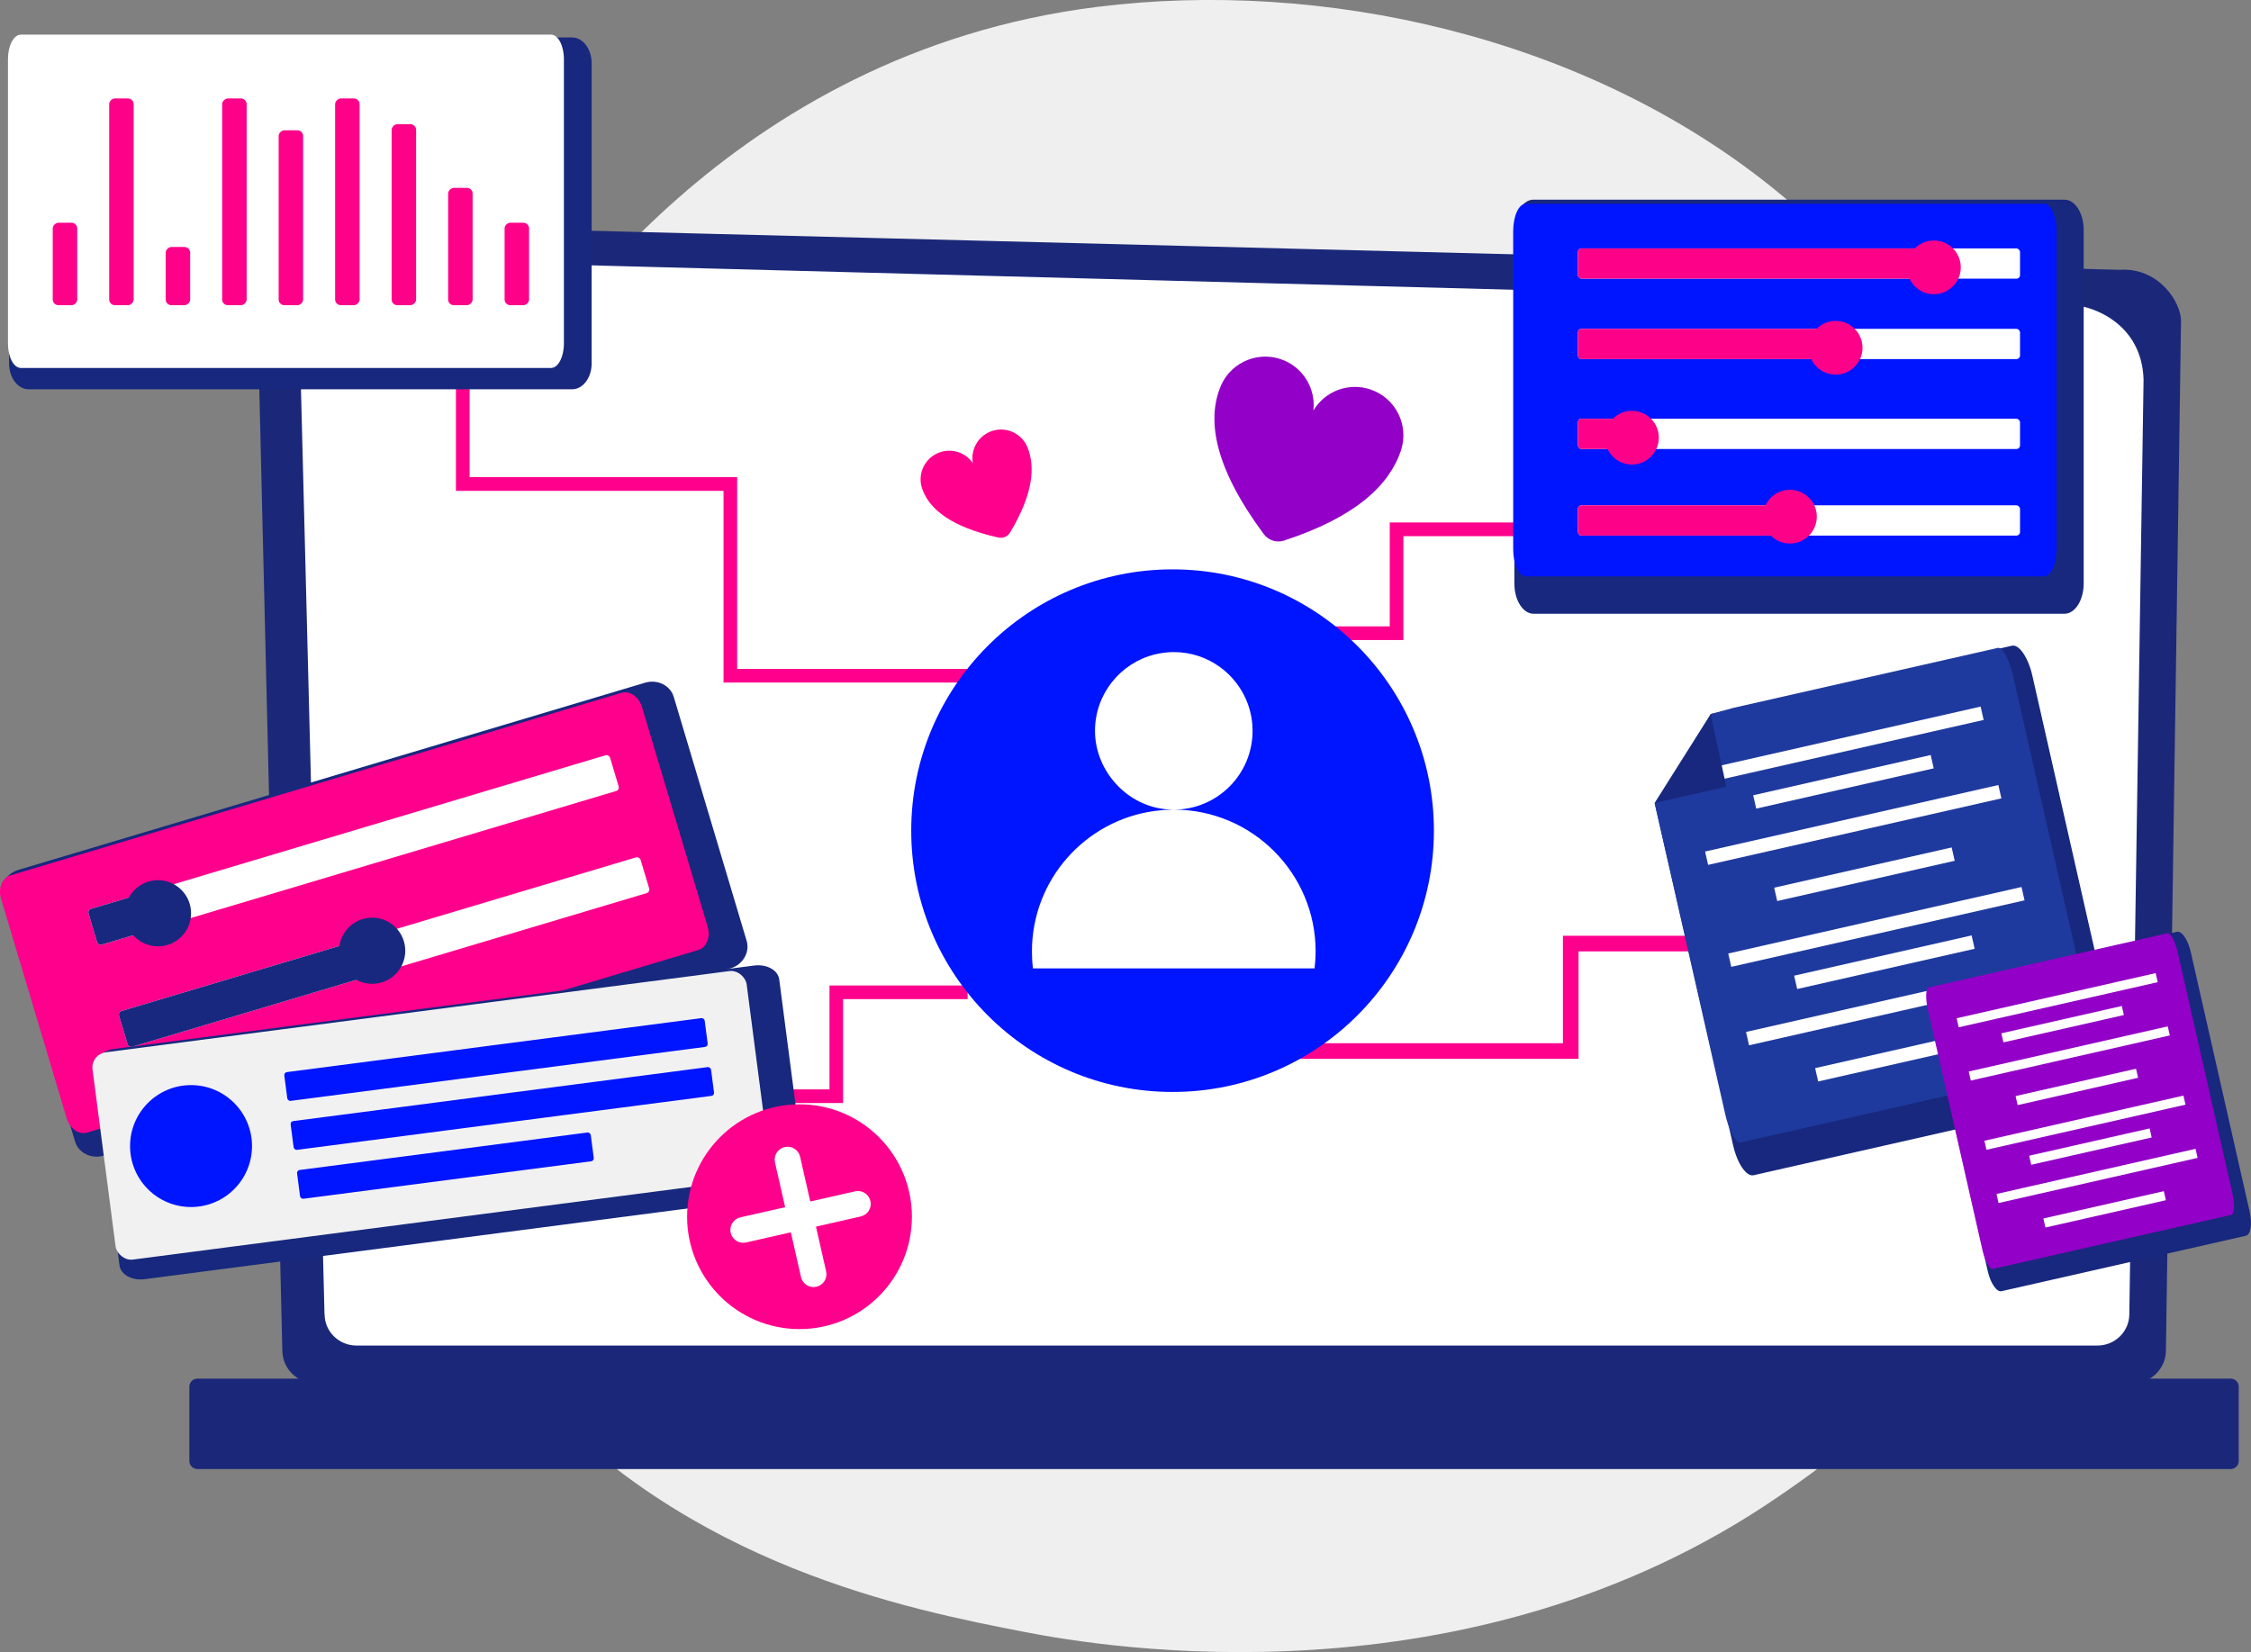
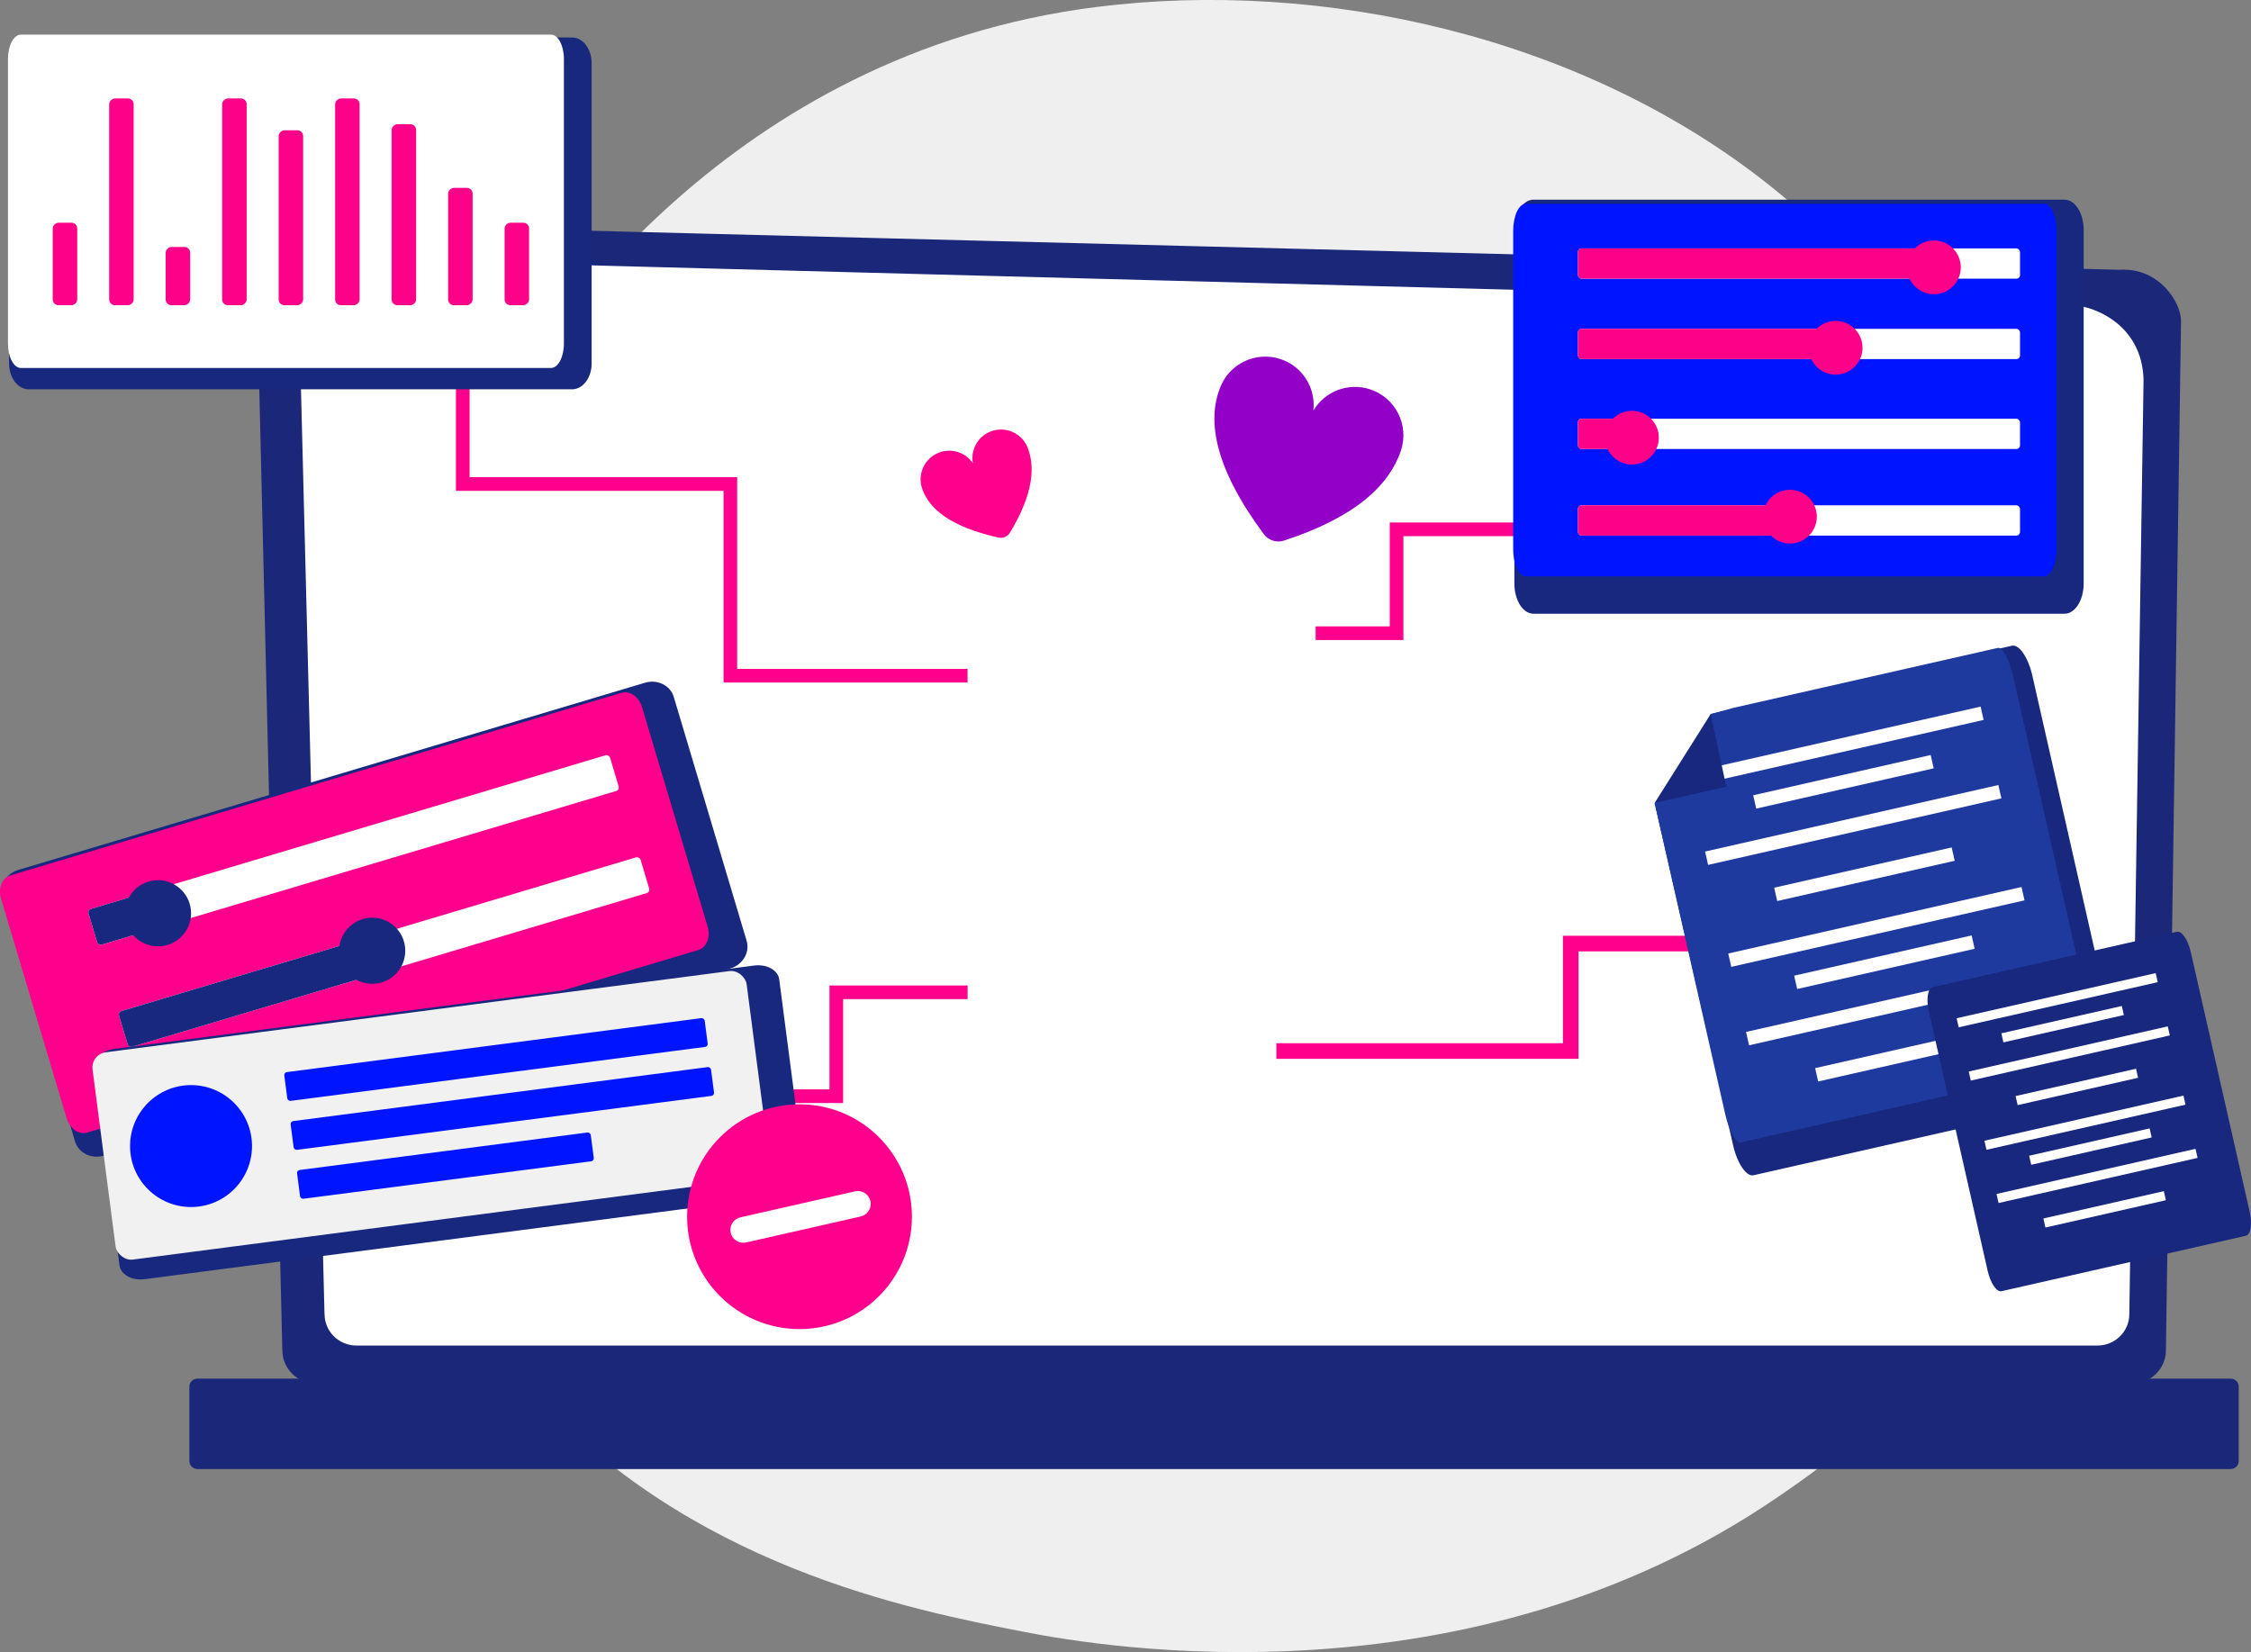
<svg xmlns="http://www.w3.org/2000/svg" id="Calque_2" data-name="Calque 2" viewBox="0 0 593.98 436.01">
  <rect x="0" y="0" width="593.98" height="436.01" fill="#808080" stroke="none" />
  <defs>
    <style>
      .cls-1 {
        fill: #fd0189;
      }

      .cls-1, .cls-2, .cls-3, .cls-4, .cls-5, .cls-6, .cls-7, .cls-8, .cls-9, .cls-10 {
        stroke-width: 0px;
      }

      .cls-2 {
        fill: #1b2879;
      }

      .cls-3 {
        fill: #1f3a9e;
      }

      .cls-4 {
        fill: #17287e;
      }

      .cls-5 {
        fill: #9300c7;
      }

      .cls-6 {
        fill: #f1f1f1;
      }

      .cls-7 {
        fill: #fff;
      }

      .cls-8 {
        fill: #efefef;
      }

      .cls-9 {
        fill: #ff008c;
      }

      .cls-10 {
        fill: #0015ff;
      }
    </style>
  </defs>
  <g id="Calque_1-2" data-name="Calque 1">
    <g>
      <g>
        <path class="cls-8" d="M494.46,374.68c-9.3,9.38-18.1,15.43-25.06,20.21-81.74,56.19-178.46,39.81-199.01,35.81-30.35-5.91-89.03-17.32-131.45-65.12-64.18-72.31-54.18-186.22-4.4-261.42,9.11-13.75,57.2-90.1,154.97-102.34,59.16-7.41,128.13,7.53,178.07,47.62,104.84,84.15,97.37,254.14,26.88,325.23Z" />
        <path class="cls-2" d="M74.51,356.4c0,4.8,3.99,8.73,8.86,8.73h479.3c4.87,0,8.86-3.93,8.86-8.73l3.99-271.72c0-4.8-5.74-14.18-16.26-13.48l-468.42-11.96c-6.11-.15-12.03,2.17-16.36,6.42-4.33,4.26-6.7,10.08-6.56,16.11l6.58,274.62h0Z" />
        <path class="cls-7" d="M85.65,346.83c0,4.55,3.77,8.27,8.38,8.27h459.46c4.61,0,8.38-3.72,8.38-8.27l3.76-246.67c-.44-14.84-13.64-20.18-21.63-19.86l-448.94-11.88c-4.3-.11-8.45,1.52-11.5,4.51-3.04,2.99-4.72,7.09-4.61,11.33l6.68,262.57h0Z" />
        <polygon class="cls-9" points="222.48 291.1 199.32 291.1 199.32 287.5 218.88 287.5 218.88 260.08 255.33 260.08 255.33 263.68 222.48 263.68 222.48 291.1" />
        <polygon class="cls-9" points="370.32 168.91 347.16 168.91 347.16 165.31 366.72 165.31 366.72 137.89 403.17 137.89 403.17 141.5 370.32 141.5 370.32 168.91" />
        <polygon class="cls-9" points="255.31 180.13 190.92 180.13 190.92 129.54 120.31 129.54 120.31 97.91 123.91 97.91 123.91 125.93 194.52 125.93 194.52 176.53 255.31 176.53 255.31 180.13" />
        <polygon class="cls-9" points="416.54 279.44 336.79 279.44 336.79 275.32 412.42 275.32 412.42 246.96 465.76 246.96 465.76 251.08 416.54 251.08 416.54 279.44" />
        <path class="cls-2" d="M52.11,387.7h536.49c1.18,0,2.14-.95,2.14-2.11v-19.65c0-1.17-.96-2.11-2.14-2.11H52.11c-1.18,0-2.14.95-2.14,2.11v19.65c0,1.17.96,2.11,2.14,2.11Z" />
        <g>
          <path class="cls-4" d="M7.56,9.89h143.4c2.85,0,5.16,3.04,5.16,6.8v79.25c0,3.75-2.31,6.8-5.16,6.8H7.56c-2.85,0-5.16-3.04-5.16-6.8V16.68c0-3.75,2.31-6.8,5.16-6.8Z" />
          <path class="cls-7" d="M5.5,9.14h139.9c1.88,0,3.4,2.88,3.4,6.44v75.09c0,3.56-1.52,6.44-3.4,6.44H5.5c-1.88,0-3.4-2.88-3.4-6.44V15.58c0-3.56,1.52-6.44,3.4-6.44Z" />
          <rect class="cls-1" x="6.26" y="66.44" width="21.77" height="6.46" rx="1.51" ry="1.51" transform="translate(-52.52 86.81) rotate(-90)" />
          <rect class="cls-1" x="4.76" y="50.03" width="54.57" height="6.46" rx="1.51" ry="1.51" transform="translate(-21.22 85.31) rotate(-90)" />
          <rect class="cls-1" x="39.27" y="69.64" width="15.37" height="6.46" rx="1.51" ry="1.51" transform="translate(-25.92 119.82) rotate(-90)" />
          <rect class="cls-1" x="34.57" y="50.03" width="54.57" height="6.46" rx="1.51" ry="1.51" transform="translate(8.59 115.12) rotate(-90)" />
          <rect class="cls-1" x="53.67" y="54.24" width="46.17" height="6.46" rx="1.51" ry="1.51" transform="translate(19.29 134.22) rotate(-90)" />
          <rect class="cls-1" x="64.38" y="50.03" width="54.57" height="6.46" rx="1.51" ry="1.51" transform="translate(38.4 144.93) rotate(-90)" />
          <rect class="cls-1" x="82.68" y="53.44" width="47.77" height="6.46" rx="1.51" ry="1.51" transform="translate(49.9 163.23) rotate(-90)" />
          <rect class="cls-1" x="105.99" y="61.84" width="30.97" height="6.46" rx="1.51" ry="1.51" transform="translate(56.41 186.54) rotate(-90)" />
          <rect class="cls-1" x="125.49" y="66.44" width="21.77" height="6.46" rx="1.51" ry="1.51" transform="translate(66.71 206.04) rotate(-90)" />
        </g>
        <g>
          <path class="cls-4" d="M404.64,52.7h140.15c2.78,0,5.04,3.58,5.04,8v93.27c0,4.42-2.26,8-5.04,8h-140.15c-2.78,0-5.04-3.58-5.04-8V60.69c0-4.42,2.26-8,5.04-8Z" />
          <path class="cls-10" d="M402.62,53.77h136.73c1.84,0,3.33,3.22,3.33,7.2v83.94c0,3.98-1.49,7.2-3.33,7.2h-136.73c-1.84,0-3.33-3.22-3.33-7.2V60.97c0-3.98,1.49-7.2,3.33-7.2Z" />
          <rect class="cls-7" x="416.37" y="110.51" width="116.66" height="7.99" rx=".96" ry=".96" />
          <rect class="cls-1" x="416.37" y="110.51" width="15.35" height="7.99" rx=".96" ry=".96" />
          <rect class="cls-7" x="416.37" y="133.36" width="116.66" height="7.99" rx=".96" ry=".96" />
          <rect class="cls-1" x="416.37" y="133.36" width="57.03" height="7.99" rx=".96" ry=".96" />
          <circle class="cls-1" cx="430.63" cy="115.51" r="7.09" />
          <rect class="cls-7" x="416.37" y="86.78" width="116.66" height="7.99" rx=".96" ry=".96" />
          <rect class="cls-1" x="416.37" y="86.78" width="68.01" height="7.99" rx=".96" ry=".96" />
          <circle class="cls-1" cx="484.38" cy="91.78" r="7.09" />
          <rect class="cls-7" x="416.37" y="65.56" width="116.66" height="7.99" rx=".96" ry=".96" />
          <rect class="cls-1" x="416.37" y="65.56" width="90.39" height="7.99" rx=".96" ry=".96" />
          <circle class="cls-1" cx="510.31" cy="70.56" r="7.09" />
          <circle class="cls-1" cx="472.32" cy="136.35" r="7.09" />
        </g>
        <path class="cls-9" d="M271.12,118.02h0c-1.59-3.83-5.98-5.67-9.83-4.1-3.35,1.37-5.19,4.88-4.58,8.31-1.97-2.88-5.73-4.09-9.09-2.72-3.85,1.57-5.7,5.96-4.15,9.81h0s0,0,0,0c0,.01,0,.02.01.04,1.92,5.03,7.44,9.71,19.99,12.51,1.18.26,2.41-.26,3.04-1.3,6.16-10.22,6.7-17.39,4.61-22.52,0-.01-.01-.02-.02-.04Z" />
        <path class="cls-5" d="M369.67,118.91h0c2.21-6.67-1.37-13.88-8.04-16.13-5.81-1.96-12.04.49-15.06,5.56.67-5.86-2.8-11.59-8.61-13.55-6.66-2.25-13.89,1.31-16.17,7.95h0s0,0,0,0c0,.02-.01.04-.02.06-3.12,8.56-1.25,20.67,11.71,38.16,1.22,1.65,3.38,2.34,5.32,1.71,19.2-6.26,27.84-14.82,30.85-23.69,0-.02.01-.04.02-.06Z" />
-         <circle class="cls-10" cx="309.41" cy="219.22" r="68.96" />
        <path class="cls-7" d="M347.16,251.1c0-20.65-16.74-37.4-37.38-37.43,11.46-.03,20.74-9.32,20.74-20.79,0-6.95-3.42-13.1-8.66-16.88-3.41-2.46-7.6-3.91-12.13-3.91-.01,0-.02,0-.03,0-.39,0-.78.01-1.17.04-.12,0-.25.02-.37.03-.28.02-.56.05-.83.08-.13.01-.26.03-.38.05-.28.04-.56.08-.84.13-.11.02-.21.04-.32.06-.34.07-.68.14-1.01.22-.03,0-.06.01-.09.02,0,0,0,0,0,0-9.04,2.25-15.75,10.43-15.75,20.17s7.29,18.61,16.91,20.42c.05,0,.1.02.15.03.34.06.69.12,1.04.16.07,0,.15.02.22.03.35.04.7.07,1.06.1.05,0,.11,0,.16.01.4.02.81.04,1.21.04-.08,0-.16,0-.24,0-.66,0-1.32.03-1.98.07-.25.02-.51.04-.76.06-.58.05-1.15.1-1.72.18-.1.01-.21.02-.32.03,0,0,.02,0,.03,0-18.29,2.46-32.4,18.12-32.4,37.08,0,1.52.08,3.01.27,4.47h74.31c.08-.63.14-1.28.18-1.93.06-.84.09-1.69.09-2.54Z" />
      </g>
      <g>
        <path class="cls-4" d="M451.4,188.45c26.5-6.01,53-12.03,79.5-18.04,1.89-.43,4.29,3.1,5.38,7.88l22.89,100.89c1.08,4.78.43,9-1.45,9.43l-95.01,21.55c-1.89.43-4.29-3.1-5.38-7.88-6.9-30.12-13.81-60.24-20.71-90.36,6.51,4.45,15.34,2.76,19.56-3.31,4.48-6.43,2.48-15.94-4.77-20.16Z" />
        <path class="cls-3" d="M451.4,188.45l6-1.64,69.76-15.82c1.25-.28,3.07,3.08,4.07,7.5l21.2,93.46c1,4.43.81,8.24-.44,8.53l-92.69,21.03c-1.25.28-3.07-3.08-4.07-7.5l-18.62-82.09c2.61-1.86,6.85-5.39,10.25-11.15,2.86-4.84,4.02-9.36,4.54-12.32Z" />
        <rect class="cls-7" x="455.46" y="242.82" width="79.35" height="3.61" transform="translate(-41.85 115.59) rotate(-12.78)" />
        <rect class="cls-7" x="473.23" y="252.13" width="48.02" height="3.61" transform="translate(-43.85 116.29) rotate(-12.78)" />
        <rect class="cls-7" x="460.15" y="263.52" width="79.35" height="3.61" transform="translate(-46.31 117.14) rotate(-12.78)" />
        <rect class="cls-7" x="478.77" y="276.53" width="48.02" height="3.61" transform="translate(-49.11 118.12) rotate(-12.78)" />
        <rect class="cls-7" x="444.66" y="195.21" width="79.35" height="3.61" transform="translate(-31.58 112.02) rotate(-12.78)" />
        <rect class="cls-7" x="462.43" y="204.52" width="48.02" height="3.61" transform="translate(-33.59 112.72) rotate(-12.78)" />
        <rect class="cls-7" x="449.35" y="215.91" width="79.35" height="3.61" transform="translate(-36.05 113.57) rotate(-12.78)" />
        <rect class="cls-7" x="467.97" y="228.91" width="48.02" height="3.61" transform="translate(-38.85 114.55) rotate(-12.78)" />
        <polygon class="cls-4" points="451.4 188.45 436.61 211.92 455.53 207.62 451.4 188.45" />
      </g>
      <g>
        <path class="cls-4" d="M509.96,260.54l64.48-14.63c1.28-.29,2.91,2.1,3.65,5.35l15.53,68.47c.74,3.24.29,6.11-.99,6.4l-64.48,14.63c-1.28.29-2.91-2.1-3.65-5.35l-15.53-68.47c-.74-3.24-.29-6.11.99-6.4Z" />
-         <path class="cls-5" d="M509,260.58l62.91-14.27c.85-.19,2.08,2.09,2.76,5.09l14.39,63.43c.68,3,.55,5.6-.3,5.79l-62.91,14.27c-.85.19-2.08-2.09-2.76-5.09l-14.39-63.43c-.68-3-.55-5.6.3-5.79Z" />
        <rect class="cls-7" x="523.24" y="295.06" width="53.85" height="2.45" transform="translate(-51.91 129.05) rotate(-12.78)" />
        <rect class="cls-7" x="535.31" y="301.37" width="32.59" height="2.45" transform="translate(-53.27 129.52) rotate(-12.78)" />
        <rect class="cls-7" x="526.43" y="309.11" width="53.85" height="2.45" transform="translate(-54.94 130.1) rotate(-12.78)" />
        <rect class="cls-7" x="539.06" y="317.93" width="32.59" height="2.45" transform="translate(-56.84 130.76) rotate(-12.78)" />
        <rect class="cls-7" x="515.91" y="262.74" width="53.85" height="2.45" transform="translate(-44.94 126.62) rotate(-12.78)" />
        <rect class="cls-7" x="527.98" y="269.06" width="32.59" height="2.45" transform="translate(-46.31 127.1) rotate(-12.78)" />
        <rect class="cls-7" x="519.1" y="276.79" width="53.85" height="2.45" transform="translate(-47.97 127.68) rotate(-12.78)" />
        <rect class="cls-7" x="531.73" y="285.62" width="32.59" height="2.45" transform="translate(-49.88 128.34) rotate(-12.78)" />
      </g>
      <g>
        <path class="cls-4" d="M4.87,229.57l165.33-49.39c3.28-.98,6.68.7,7.59,3.74l19.23,64.37c.91,3.05-1.01,6.32-4.3,7.3l-165.33,49.39c-3.28.98-6.68-.7-7.59-3.74L.57,236.87c-.91-3.05,1.01-6.32,4.3-7.3Z" />
        <path class="cls-9" d="M2.71,231.03l161.3-48.19c2.17-.65,4.59,1.05,5.41,3.8l17.31,57.93c.82,2.74-.27,5.49-2.44,6.14l-161.3,48.19c-2.17.65-4.59-1.05-5.41-3.8L.27,237.17c-.82-2.74.27-5.49,2.44-6.14Z" />
        <rect class="cls-7" x="21.5" y="219.38" width="143.63" height="9.84" rx=".96" ry=".96" transform="translate(-60.3 36.1) rotate(-16.63)" />
        <rect class="cls-4" x="24.11" y="237.23" width="18.9" height="9.84" rx=".96" ry=".96" transform="translate(-67.91 19.74) rotate(-16.63)" />
        <rect class="cls-7" x="29.56" y="246.33" width="143.63" height="9.84" rx=".96" ry=".96" transform="translate(-67.68 39.53) rotate(-16.63)" />
        <rect class="cls-4" x="31.09" y="256.84" width="70.22" height="9.84" rx=".96" ry=".96" transform="translate(-72.16 29.9) rotate(-16.63)" />
        <circle class="cls-4" cx="41.69" cy="241.02" r="8.73" />
        <circle class="cls-4" cx="98.21" cy="250.91" r="8.73" />
      </g>
      <g>
        <path class="cls-4" d="M30.26,276.8l168.71-21.98c3.35-.44,6.33,1.2,6.65,3.66l6.76,51.89c.32,2.46-2.14,4.8-5.49,5.24l-168.71,21.98c-3.35.44-6.33-1.2-6.65-3.66l-6.76-51.89c-.32-2.46,2.14-4.8,5.49-5.24Z" />
        <rect class="cls-6" x="26.74" y="266.76" width="174.06" height="55.17" rx="4.04" ry="4.04" transform="translate(-37.07 17.16) rotate(-7.42)" />
        <circle class="cls-10" cx="50.41" cy="302.46" r="16.09" />
        <rect class="cls-10" x="74.95" y="275.78" width="111.87" height="7.66" rx=".79" ry=".79" transform="translate(-35.02 19.25) rotate(-7.42)" />
        <rect class="cls-10" x="76.63" y="288.7" width="111.87" height="7.66" rx=".79" ry=".79" transform="translate(-36.68 19.58) rotate(-7.42)" />
        <rect class="cls-10" x="78.46" y="303.79" width="78.16" height="7.66" rx=".79" ry=".79" transform="translate(-38.75 17.76) rotate(-7.42)" />
      </g>
      <circle class="cls-9" cx="210.97" cy="321.1" r="29.66" />
      <g>
-         <path class="cls-7" d="M215.43,339.59c-1.83.42-3.65-.73-4.07-2.56l-6.86-30.24c-.42-1.83.73-3.65,2.56-4.07,1.83-.42,3.65.73,4.07,2.56l6.86,30.24c.42,1.83-.73,3.65-2.56,4.07Z" />
        <path class="cls-7" d="M227.12,321.04l-30.24,6.86c-1.83.42-3.65-.73-4.07-2.56-.42-1.83.73-3.65,2.56-4.07l30.24-6.86c1.83-.42,3.65.73,4.07,2.56.42,1.83-.73,3.65-2.56,4.07Z" />
      </g>
    </g>
  </g>
</svg>